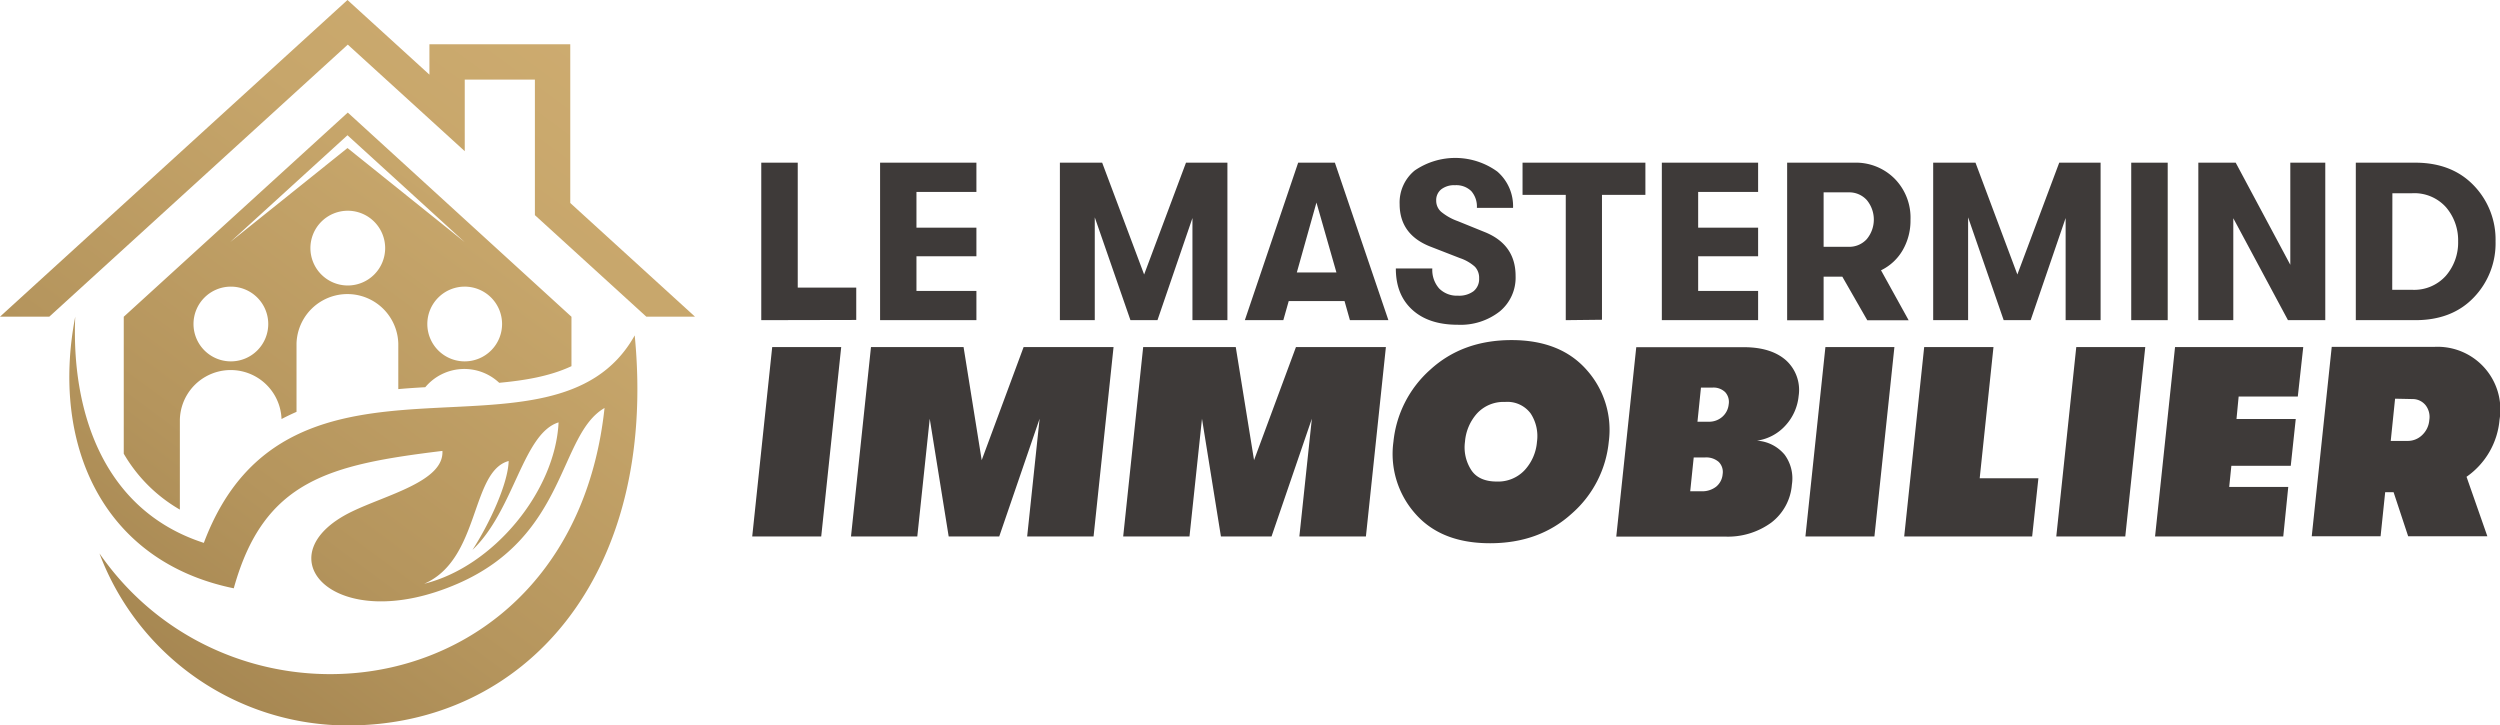
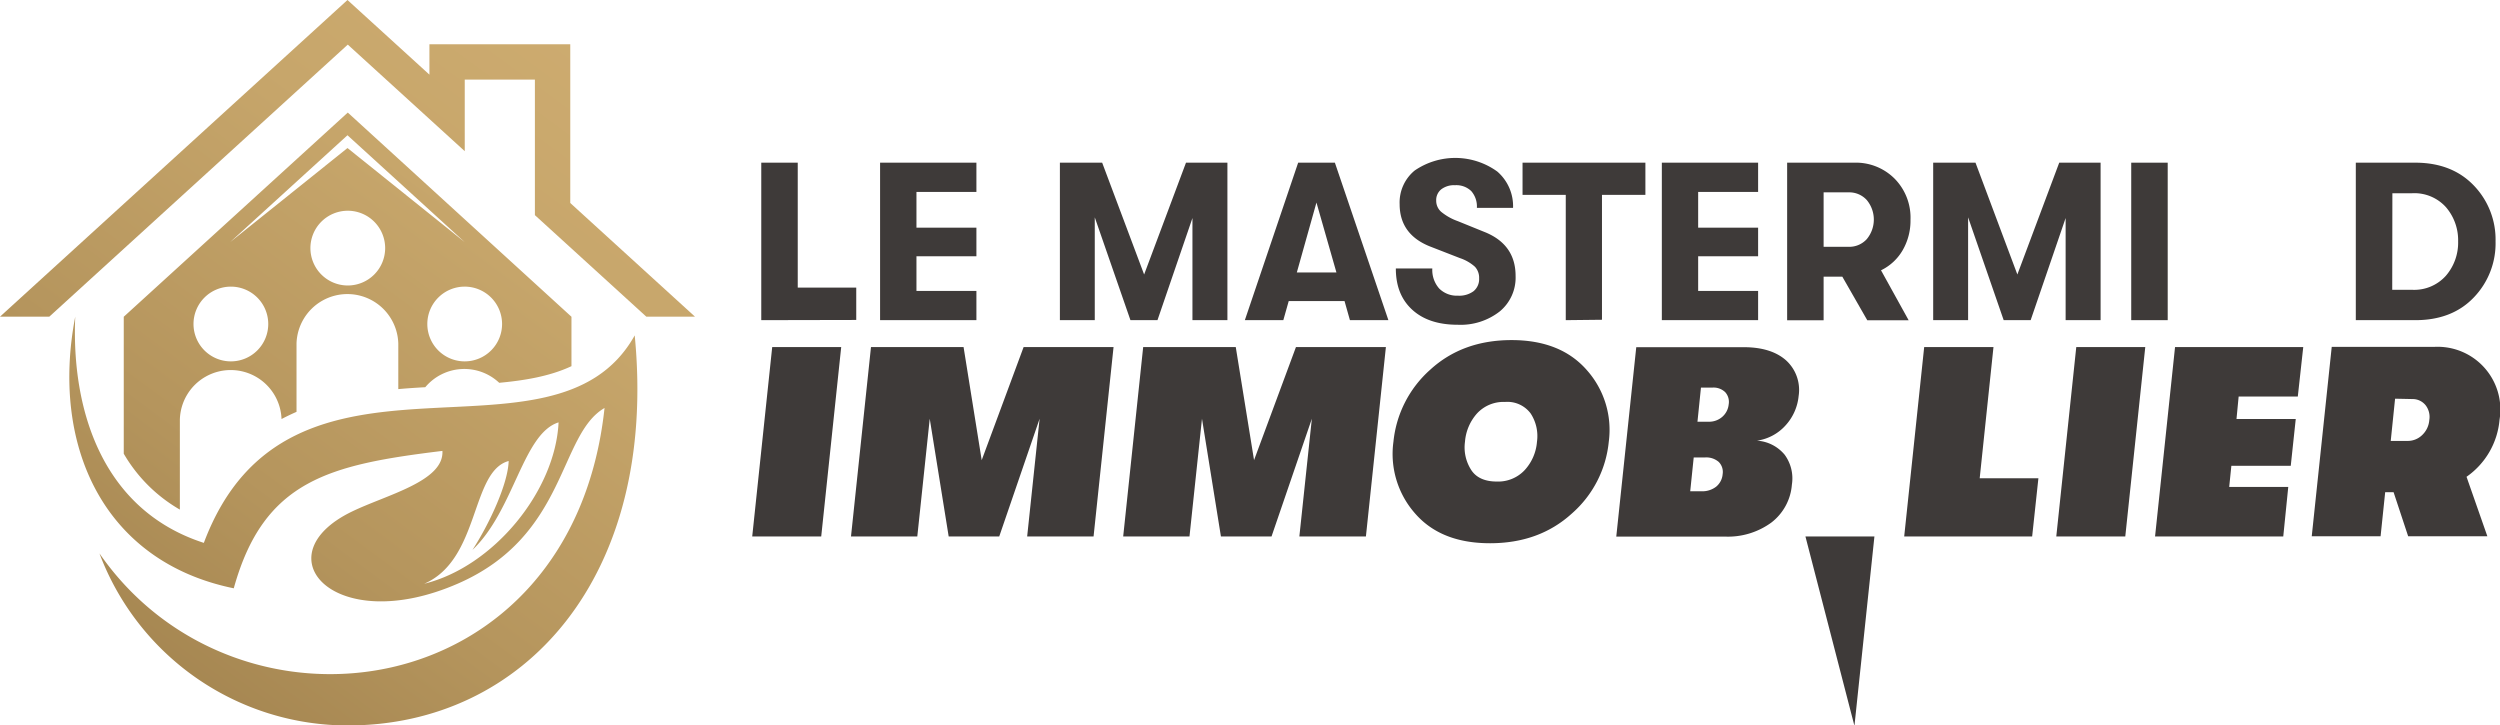
<svg xmlns="http://www.w3.org/2000/svg" xmlns:xlink="http://www.w3.org/1999/xlink" viewBox="0 0 500.38 145.2">
  <defs>
    <style>.cls-1{fill:#3e3a39;}.cls-2,.cls-3,.cls-4{fill-rule:evenodd;}.cls-2{fill:url(#Dégradé_sans_nom_25);}.cls-3{fill:url(#Dégradé_sans_nom_25-2);}.cls-4{fill:url(#Dégradé_sans_nom_25-3);}</style>
    <linearGradient id="Dégradé_sans_nom_25" x1="24.4" y1="147.76" x2="128.21" y2="7.11" gradientUnits="userSpaceOnUse">
      <stop offset="0" stop-color="#a0814d" />
      <stop offset="0.33" stop-color="#b5955d" />
      <stop offset="0.72" stop-color="#c7a66b" />
      <stop offset="1" stop-color="#ceac70" />
    </linearGradient>
    <linearGradient id="Dégradé_sans_nom_25-2" x1="15.72" y1="141.36" x2="119.54" y2="0.71" xlink:href="#Dégradé_sans_nom_25" />
    <linearGradient id="Dégradé_sans_nom_25-3" x1="13.31" y1="139.57" x2="117.12" y2="-1.08" xlink:href="#Dégradé_sans_nom_25" />
  </defs>
  <g id="Calque_2" data-name="Calque 2">
    <g id="Layer_1" data-name="Layer 1">
      <path class="cls-1" d="M150.56,107.37l4-37.91h13.81l-4,37.91Z" />
      <path class="cls-1" d="M170.33,107.37l4-37.91h18.53l3.63,22.64,8.39-22.64h18l-4,37.91H205.59l2.49-23.56L200,107.37H189.88l-3.79-23.56-2.49,23.56Z" />
      <path class="cls-1" d="M224.81,107.37l4-37.91h18.53L251,92.1l8.39-22.64h18l-4,37.91H260.07l2.5-23.56-8.07,23.56H244.37l-3.79-23.56-2.5,23.56Z" />
      <path class="cls-1" d="M314.59,102.8q-6.52,5.92-16.33,5.93t-15-5.93a18,18,0,0,1-4.36-14.39A22.25,22.25,0,0,1,286.26,74q6.48-5.93,16.28-5.93t15.06,6A18,18,0,0,1,322,88.41,21.94,21.94,0,0,1,314.59,102.8Zm-20.12-8.73c1,1.54,2.74,2.31,5.09,2.31a7.26,7.26,0,0,0,5.63-2.31,9.47,9.47,0,0,0,2.44-5.66,8.25,8.25,0,0,0-1.27-5.66,5.8,5.8,0,0,0-5.12-2.3,7.21,7.21,0,0,0-5.61,2.3,9.61,9.61,0,0,0-2.41,5.66A8.33,8.33,0,0,0,294.47,94.07Z" />
      <path class="cls-1" d="M351.66,88.2A7.83,7.83,0,0,1,357.19,91a8,8,0,0,1,1.46,6,10.57,10.57,0,0,1-4.11,7.59,14.72,14.72,0,0,1-9.27,2.81H323.5l4-37.91H349q5.52,0,8.5,2.65A8,8,0,0,1,360,79.26a10.15,10.15,0,0,1-2.66,5.93A9.49,9.49,0,0,1,351.66,88.2Zm-11.1,10.13a4.54,4.54,0,0,0,2.93-.92,3.6,3.6,0,0,0,1.3-2.5,2.83,2.83,0,0,0-.79-2.46,3.81,3.81,0,0,0-2.73-.89H339l-.7,6.77Zm2.17-20.75h-2.28l-.7,6.83H342a4,4,0,0,0,2.74-1A3.79,3.79,0,0,0,346,80.94a2.9,2.9,0,0,0-.71-2.46A3.35,3.35,0,0,0,342.73,77.58Z" />
-       <path class="cls-1" d="M361.36,107.37l4-37.91h13.81l-4,37.91Z" />
+       <path class="cls-1" d="M361.36,107.37h13.81l-4,37.91Z" />
      <path class="cls-1" d="M381.13,107.37l4-37.91H399l-2.76,26.27h11.75l-1.25,11.64Z" />
      <path class="cls-1" d="M411.57,107.37l4-37.91h13.81l-4,37.91Z" />
      <path class="cls-1" d="M431.34,107.37l4-37.91H461l-1.09,9.91H448.07l-.43,4.49H459.5l-1,9.37H446.61l-.43,4.23H458l-1,9.91Z" />
      <path class="cls-1" d="M500.29,84a15.54,15.54,0,0,1-6.61,11.43l4.17,11.91H482l-2.92-8.83h-1.68l-.92,8.83H462.7l4-37.91h20.48A12.56,12.56,0,0,1,500.29,84ZM479.38,79.8l-.87,8.45h3.31a4.12,4.12,0,0,0,3-1.19,4.6,4.6,0,0,0,1.41-3,3.8,3.8,0,0,0-.78-3,3.35,3.35,0,0,0-2.68-1.19Z" />
      <path class="cls-1" d="M152.37,64.08V32.56h7.3v25h11.71v6.48Z" />
      <path class="cls-1" d="M176.15,64.08V32.56h19.28v5.85h-12v7.16h12v5.72h-12v6.94h12v5.85Z" />
      <path class="cls-1" d="M212.14,64.08V32.56h8.46L229,54.94l8.38-22.38h8.29V64.08h-7V43.64l-7,20.44h-5.41L219.12,43.5V64.08Z" />
      <path class="cls-1" d="M270.19,64.08l-1.08-3.82H257.94l-1.08,3.82h-7.7l10.67-31.52h7.35l10.71,31.52Zm-10.63-9.54h7.93l-4-14Z" />
      <path class="cls-1" d="M291.77,65q-5.82,0-9.1-3c-2.19-2-3.29-4.72-3.29-8.26h7.3a5.6,5.6,0,0,0,1.37,4,5,5,0,0,0,3.76,1.44,4.82,4.82,0,0,0,3.13-.9,3.12,3.12,0,0,0,1.11-2.57,3.23,3.23,0,0,0-.84-2.32,8.6,8.6,0,0,0-3-1.73l-5.68-2.21q-6.39-2.39-6.39-8.6a8.27,8.27,0,0,1,3-6.71,14.34,14.34,0,0,1,16.55.2,9.14,9.14,0,0,1,3.15,7.27H295.6a4.67,4.67,0,0,0-1.13-3.37,4.29,4.29,0,0,0-3.24-1.17,4.2,4.2,0,0,0-2.77.83,2.76,2.76,0,0,0-1,2.27,2.93,2.93,0,0,0,1,2.23,11.15,11.15,0,0,0,3.34,1.87L297,46.38q6.36,2.48,6.35,8.88a8.77,8.77,0,0,1-3.17,7.07A12.68,12.68,0,0,1,291.77,65Z" />
      <path class="cls-1" d="M313.39,64.08V39h-8.65V32.56h24.59V39h-8.69v25Z" />
      <path class="cls-1" d="M332.62,64.08V32.56h19.27v5.85h-12v7.16h12v5.72h-12v6.94h12v5.85Z" />
      <path class="cls-1" d="M382.39,44a11.8,11.8,0,0,1-1.58,6.1,10.06,10.06,0,0,1-4.32,4l5.53,10h-8.28l-5-8.73H365v8.73h-7.3V32.56h13.42a10.94,10.94,0,0,1,8.11,3.22A11.11,11.11,0,0,1,382.39,44ZM365,38.5V49.4h5a4.73,4.73,0,0,0,3.63-1.53,6.12,6.12,0,0,0,0-7.84A4.73,4.73,0,0,0,370,38.5Z" />
      <path class="cls-1" d="M386.93,64.08V32.56h8.47l8.38,22.38,8.38-22.38h8.28V64.08h-7V43.64l-7,20.44h-5.4L393.92,43.5V64.08Z" />
      <path class="cls-1" d="M426.57,64.08V32.56h7.3V64.08Z" />
-       <path class="cls-1" d="M440,64.08V32.56h7.48L458.41,53V32.56h7V64.08h-7.47L447,43.68v20.4Z" />
      <path class="cls-1" d="M471.52,64.08V32.56h11.89q7.33,0,11.71,4.55a15.57,15.57,0,0,1,4.37,11.21,15.6,15.6,0,0,1-4.35,11.21q-4.35,4.56-11.73,4.55ZM478.81,58h3.92a8.49,8.49,0,0,0,6.83-2.82A10.15,10.15,0,0,0,492,48.32a10.15,10.15,0,0,0-2.41-6.82,8.49,8.49,0,0,0-6.83-2.82h-3.92Z" />
      <path class="cls-2" d="M40.8,108.66C20.42,102.07,14.26,82,15.06,63.38c-4.93,25.62,5.51,49,31.73,54.37,6-21.65,19.15-24.74,41.76-27.5.36,6.09-11.17,8.77-18.15,12.16-18.13,8.81-3.49,25.21,21.29,14.38C113.56,107.23,111.77,87,121,81.66c-6.43,59.91-73.58,68.81-101.09,29.11A53.08,53.08,0,0,0,69.61,145.2c35.23,0,62.13-29.68,57.43-78.07C110.77,96.24,57.81,63.32,40.8,108.66Zm44.11,8.18c11.2-4.86,9.27-22.49,16.9-24.57-.13,4.65-4,12.82-7.25,17.8,8.35-7.91,10.08-23.29,17.24-25.53C111.15,98.29,98.78,113.42,84.91,116.84Z" />
      <path class="cls-3" d="M24.77,63.4V90.81A30.75,30.75,0,0,0,36,102v-18a10.18,10.18,0,0,1,20.35-.13c1-.52,2-1,3-1.44V68.73a10.19,10.19,0,0,1,20.37,0v9.15c1.79-.16,3.6-.28,5.4-.38a10.19,10.19,0,0,1,14.8-.88c4.87-.46,10-1.24,14.46-3.33V63.4L69.61,22.53Zm21.44,8.93a7.48,7.48,0,1,1,7.48-7.48A7.48,7.48,0,0,1,46.21,72.33Zm23.4-15.19a7.48,7.48,0,1,1,7.48-7.48A7.48,7.48,0,0,1,69.61,57.14Zm30.88,7.71A7.48,7.48,0,1,1,93,57.37,7.48,7.48,0,0,1,100.49,64.85ZM69.55,29.63,46.08,48.45,69.55,27.07,93,48.45Z" />
      <polygon class="cls-4" points="114.14 8.86 85.95 8.86 85.95 14.94 69.55 0 0 63.38 9.87 63.38 69.61 8.93 93.02 30.26 93.02 15.93 107.06 15.93 107.06 43.06 129.36 63.38 139.1 63.38 114.14 40.63 114.14 8.86" />
    </g>
  </g>
</svg>